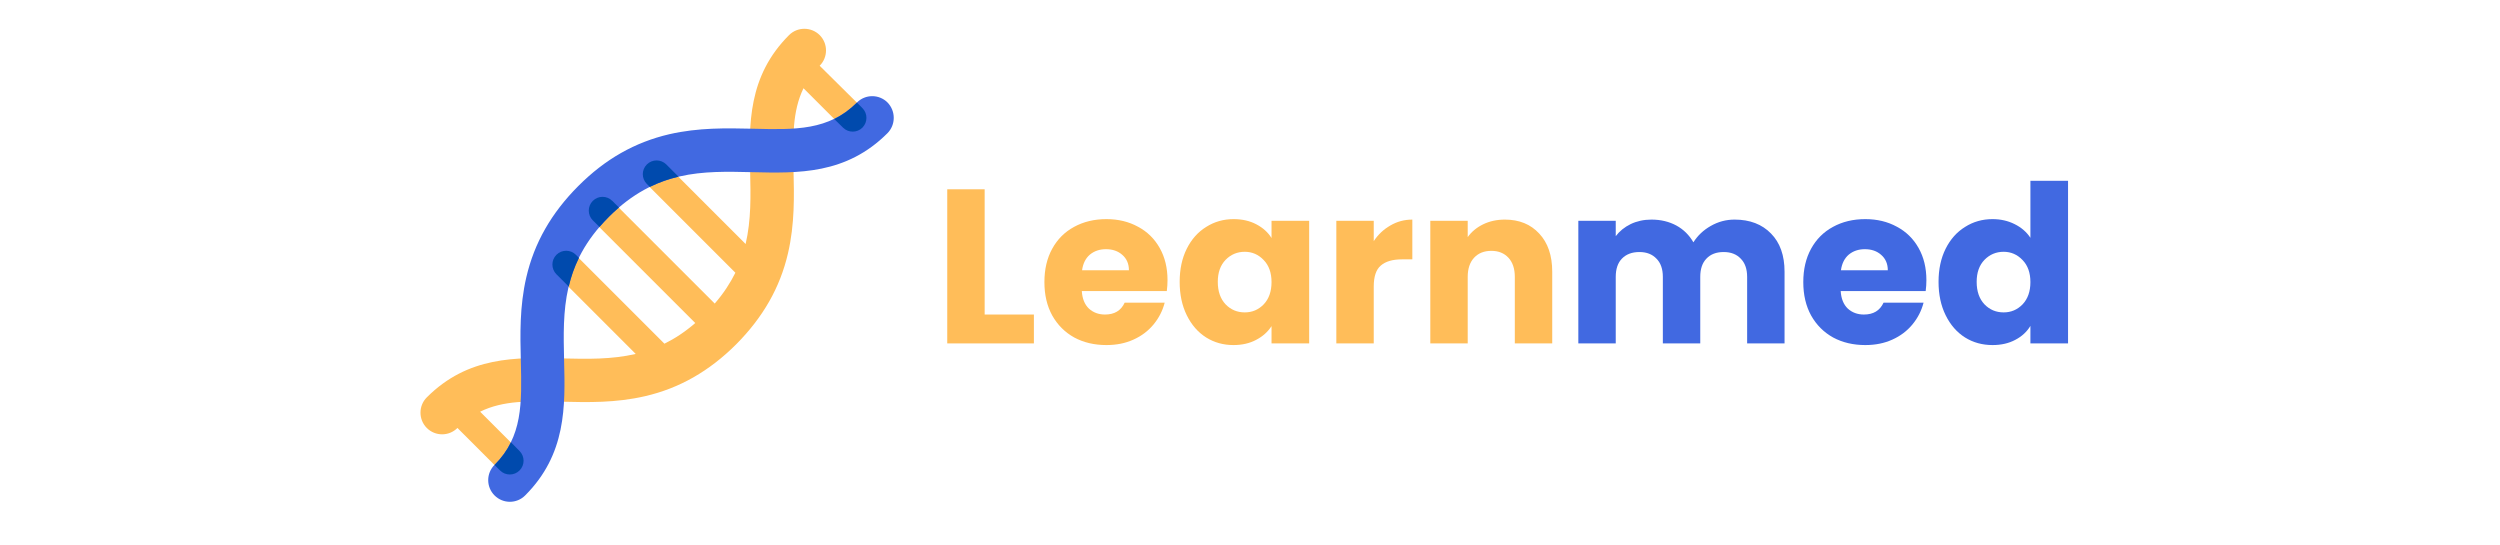
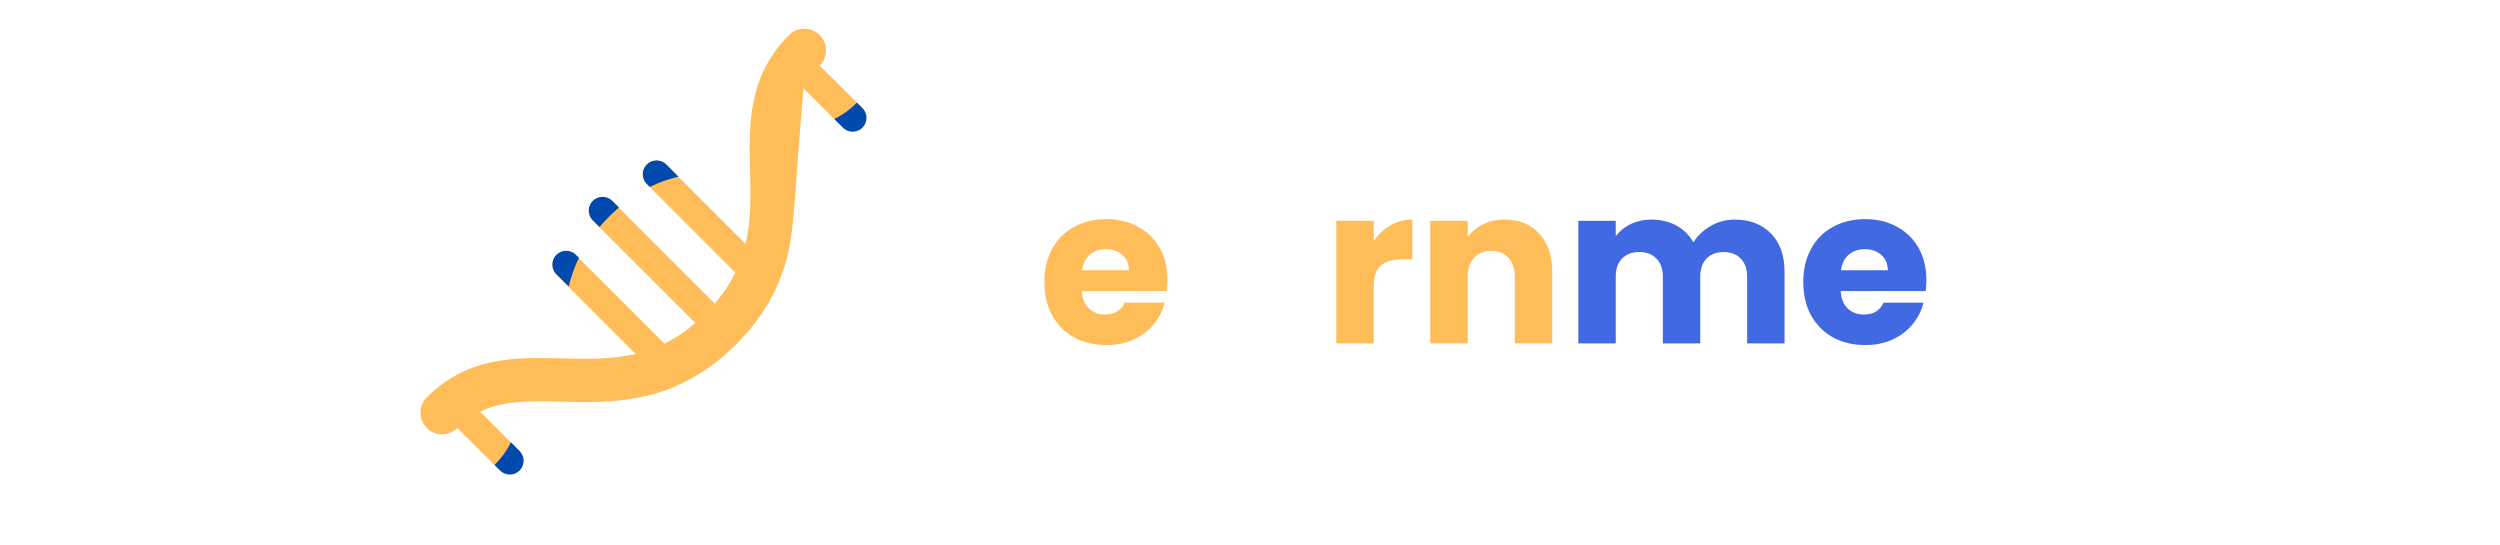
<svg xmlns="http://www.w3.org/2000/svg" width="220" zoomAndPan="magnify" viewBox="0 0 165 36" height="48" preserveAspectRatio="xMidYMid meet" version="1.0">
  <defs>
    <g />
    <clipPath id="c8151b185e">
      <path d="M 27.613 1.75 L 58 1.75 L 58 32 L 27.613 32 Z M 27.613 1.75 " clip-rule="nonzero" />
    </clipPath>
    <clipPath id="688e9ef2c4">
-       <path d="M 32 6 L 58.988 6 L 58.988 33.129 L 32 33.129 Z M 32 6 " clip-rule="nonzero" />
-     </clipPath>
+       </clipPath>
  </defs>
  <g clip-path="url(#c8151b185e)">
-     <path fill="#ffbd59" d="M 56.922 8.43 C 56.566 8.785 55.992 8.785 55.637 8.43 L 53.031 5.824 C 52.289 7.348 52.328 9.098 52.371 11.176 C 52.414 12.945 52.457 14.777 52.008 16.715 C 51.484 18.98 50.359 20.941 48.586 22.727 C 46.809 24.5 44.84 25.625 42.574 26.148 C 40.629 26.598 38.805 26.555 37.039 26.512 C 34.965 26.461 33.215 26.418 31.688 27.172 L 34.289 29.773 C 34.645 30.129 34.645 30.707 34.289 31.059 C 33.934 31.414 33.359 31.414 33.004 31.059 L 30.191 28.246 C 29.633 28.805 28.727 28.805 28.168 28.246 C 27.613 27.688 27.613 26.781 28.168 26.227 C 30.891 23.504 34.055 23.578 37.105 23.656 C 38.762 23.695 40.367 23.73 41.957 23.359 L 36.715 18.117 C 36.359 17.762 36.359 17.188 36.715 16.832 C 37.07 16.477 37.645 16.477 38 16.832 L 43.852 22.684 C 44.527 22.352 45.211 21.906 45.887 21.32 L 39.117 14.551 C 38.762 14.195 38.762 13.621 39.117 13.266 C 39.473 12.91 40.047 12.91 40.402 13.266 L 47.172 20.035 C 47.758 19.359 48.195 18.684 48.535 18 L 42.684 12.148 C 42.328 11.793 42.328 11.219 42.684 10.863 C 43.039 10.508 43.613 10.508 43.969 10.863 L 49.211 16.105 C 49.582 14.516 49.547 12.91 49.508 11.254 C 49.43 8.203 49.355 5.039 52.078 2.316 C 52.633 1.762 53.539 1.762 54.098 2.316 C 54.656 2.875 54.656 3.781 54.098 4.34 L 56.922 7.137 C 57.273 7.492 57.273 8.066 56.922 8.43 Z M 56.922 8.43 " fill-opacity="1" fill-rule="nonzero" />
+     <path fill="#ffbd59" d="M 56.922 8.43 C 56.566 8.785 55.992 8.785 55.637 8.43 L 53.031 5.824 C 52.414 12.945 52.457 14.777 52.008 16.715 C 51.484 18.98 50.359 20.941 48.586 22.727 C 46.809 24.5 44.84 25.625 42.574 26.148 C 40.629 26.598 38.805 26.555 37.039 26.512 C 34.965 26.461 33.215 26.418 31.688 27.172 L 34.289 29.773 C 34.645 30.129 34.645 30.707 34.289 31.059 C 33.934 31.414 33.359 31.414 33.004 31.059 L 30.191 28.246 C 29.633 28.805 28.727 28.805 28.168 28.246 C 27.613 27.688 27.613 26.781 28.168 26.227 C 30.891 23.504 34.055 23.578 37.105 23.656 C 38.762 23.695 40.367 23.73 41.957 23.359 L 36.715 18.117 C 36.359 17.762 36.359 17.188 36.715 16.832 C 37.07 16.477 37.645 16.477 38 16.832 L 43.852 22.684 C 44.527 22.352 45.211 21.906 45.887 21.32 L 39.117 14.551 C 38.762 14.195 38.762 13.621 39.117 13.266 C 39.473 12.91 40.047 12.91 40.402 13.266 L 47.172 20.035 C 47.758 19.359 48.195 18.684 48.535 18 L 42.684 12.148 C 42.328 11.793 42.328 11.219 42.684 10.863 C 43.039 10.508 43.613 10.508 43.969 10.863 L 49.211 16.105 C 49.582 14.516 49.547 12.91 49.508 11.254 C 49.43 8.203 49.355 5.039 52.078 2.316 C 52.633 1.762 53.539 1.762 54.098 2.316 C 54.656 2.875 54.656 3.781 54.098 4.34 L 56.922 7.137 C 57.273 7.492 57.273 8.066 56.922 8.43 Z M 56.922 8.43 " fill-opacity="1" fill-rule="nonzero" />
  </g>
  <g clip-path="url(#688e9ef2c4)">
    <path fill="#4169e1" d="M 58.57 8.793 C 55.848 11.516 52.684 11.438 49.633 11.363 C 46.371 11.285 43.285 11.211 40.184 14.312 C 37.078 17.414 37.156 20.5 37.23 23.766 C 37.309 26.816 37.383 29.977 34.66 32.699 C 34.105 33.258 33.199 33.258 32.641 32.699 C 32.082 32.141 32.082 31.238 32.641 30.68 C 34.5 28.82 34.441 26.621 34.375 23.832 C 34.332 22.066 34.289 20.23 34.738 18.297 C 35.262 16.031 36.387 14.066 38.16 12.285 C 39.938 10.5 41.906 9.387 44.172 8.859 C 46.117 8.414 47.941 8.457 49.711 8.496 C 52.5 8.566 54.695 8.617 56.559 6.766 C 57.113 6.207 58.02 6.207 58.578 6.766 C 59.125 7.332 59.125 8.234 58.57 8.793 Z M 58.57 8.793 " fill-opacity="1" fill-rule="nonzero" />
  </g>
  <path fill="#004aad" d="M 55.059 7.855 C 55.586 7.602 56.082 7.246 56.559 6.773 L 56.922 7.137 C 57.273 7.492 57.273 8.066 56.922 8.422 C 56.566 8.777 55.992 8.777 55.637 8.422 Z M 33.723 29.191 C 33.469 29.715 33.113 30.215 32.641 30.688 L 33.004 31.051 C 33.359 31.406 33.934 31.406 34.289 31.051 C 34.645 30.695 34.645 30.121 34.289 29.766 Z M 38.008 16.816 C 37.656 16.461 37.078 16.461 36.723 16.816 C 36.371 17.172 36.371 17.746 36.723 18.102 L 37.535 18.914 C 37.688 18.277 37.898 17.645 38.211 17.02 Z M 40.41 13.258 C 40.055 12.902 39.48 12.902 39.125 13.258 C 38.77 13.613 38.77 14.188 39.125 14.543 L 39.566 14.98 C 39.758 14.762 39.961 14.535 40.184 14.312 C 40.402 14.094 40.629 13.883 40.852 13.695 Z M 43.977 10.855 C 43.621 10.5 43.047 10.5 42.691 10.855 C 42.336 11.211 42.336 11.785 42.691 12.141 L 42.887 12.336 C 43.52 12.023 44.148 11.812 44.781 11.66 Z M 43.977 10.855 " fill-opacity="1" fill-rule="nonzero" />
  <g fill="#ffbd59" fill-opacity="1">
    <g transform="translate(61.612, 22.665)">
      <g>
-         <path d="M 3.375 -1.906 L 6.625 -1.906 L 6.625 0 L 0.906 0 L 0.906 -10.172 L 3.375 -10.172 Z M 3.375 -1.906 " />
-       </g>
+         </g>
    </g>
  </g>
  <g fill="#ffbd59" fill-opacity="1">
    <g transform="translate(68.525, 22.665)">
      <g>
        <path d="M 8.531 -4.172 C 8.531 -3.941 8.516 -3.703 8.484 -3.453 L 2.875 -3.453 C 2.906 -2.953 3.062 -2.566 3.344 -2.297 C 3.633 -2.035 3.988 -1.906 4.406 -1.906 C 5.031 -1.906 5.461 -2.164 5.703 -2.688 L 8.344 -2.688 C 8.207 -2.156 7.961 -1.676 7.609 -1.25 C 7.254 -0.82 6.812 -0.488 6.281 -0.25 C 5.75 -0.008 5.156 0.109 4.5 0.109 C 3.707 0.109 3 -0.055 2.375 -0.391 C 1.758 -0.734 1.273 -1.219 0.922 -1.844 C 0.578 -2.469 0.406 -3.203 0.406 -4.047 C 0.406 -4.891 0.578 -5.625 0.922 -6.25 C 1.266 -6.875 1.742 -7.352 2.359 -7.688 C 2.984 -8.031 3.695 -8.203 4.5 -8.203 C 5.281 -8.203 5.973 -8.035 6.578 -7.703 C 7.191 -7.379 7.672 -6.91 8.016 -6.297 C 8.359 -5.691 8.531 -4.984 8.531 -4.172 Z M 5.984 -4.828 C 5.984 -5.254 5.836 -5.594 5.547 -5.844 C 5.266 -6.094 4.906 -6.219 4.469 -6.219 C 4.051 -6.219 3.695 -6.098 3.406 -5.859 C 3.125 -5.617 2.953 -5.273 2.891 -4.828 Z M 5.984 -4.828 " />
      </g>
    </g>
  </g>
  <g fill="#ffbd59" fill-opacity="1">
    <g transform="translate(77.452, 22.665)">
      <g>
-         <path d="M 0.406 -4.062 C 0.406 -4.895 0.562 -5.625 0.875 -6.25 C 1.188 -6.875 1.613 -7.352 2.156 -7.688 C 2.695 -8.031 3.301 -8.203 3.969 -8.203 C 4.539 -8.203 5.039 -8.086 5.469 -7.859 C 5.906 -7.629 6.238 -7.328 6.469 -6.953 L 6.469 -8.094 L 8.953 -8.094 L 8.953 0 L 6.469 0 L 6.469 -1.141 C 6.227 -0.766 5.891 -0.461 5.453 -0.234 C 5.023 -0.004 4.523 0.109 3.953 0.109 C 3.297 0.109 2.695 -0.055 2.156 -0.391 C 1.613 -0.734 1.188 -1.223 0.875 -1.859 C 0.562 -2.492 0.406 -3.227 0.406 -4.062 Z M 6.469 -4.047 C 6.469 -4.66 6.297 -5.145 5.953 -5.5 C 5.609 -5.863 5.191 -6.047 4.703 -6.047 C 4.203 -6.047 3.781 -5.867 3.438 -5.516 C 3.094 -5.16 2.922 -4.676 2.922 -4.062 C 2.922 -3.438 3.094 -2.941 3.438 -2.578 C 3.781 -2.223 4.203 -2.047 4.703 -2.047 C 5.191 -2.047 5.609 -2.223 5.953 -2.578 C 6.297 -2.941 6.469 -3.43 6.469 -4.047 Z M 6.469 -4.047 " />
-       </g>
+         </g>
    </g>
  </g>
  <g fill="#ffbd59" fill-opacity="1">
    <g transform="translate(87.292, 22.665)">
      <g>
        <path d="M 3.375 -6.75 C 3.664 -7.188 4.031 -7.531 4.469 -7.781 C 4.906 -8.039 5.391 -8.172 5.922 -8.172 L 5.922 -5.547 L 5.234 -5.547 C 4.617 -5.547 4.156 -5.41 3.844 -5.141 C 3.531 -4.879 3.375 -4.414 3.375 -3.75 L 3.375 0 L 0.906 0 L 0.906 -8.094 L 3.375 -8.094 Z M 3.375 -6.75 " />
      </g>
    </g>
  </g>
  <g fill="#ffbd59" fill-opacity="1">
    <g transform="translate(93.494, 22.665)">
      <g>
        <path d="M 5.828 -8.172 C 6.773 -8.172 7.531 -7.863 8.094 -7.25 C 8.664 -6.645 8.953 -5.805 8.953 -4.734 L 8.953 0 L 6.484 0 L 6.484 -4.391 C 6.484 -4.93 6.344 -5.352 6.062 -5.656 C 5.781 -5.957 5.406 -6.109 4.938 -6.109 C 4.457 -6.109 4.078 -5.957 3.797 -5.656 C 3.516 -5.352 3.375 -4.93 3.375 -4.391 L 3.375 0 L 0.906 0 L 0.906 -8.094 L 3.375 -8.094 L 3.375 -7.016 C 3.625 -7.367 3.961 -7.648 4.391 -7.859 C 4.816 -8.066 5.297 -8.172 5.828 -8.172 Z M 5.828 -8.172 " />
      </g>
    </g>
  </g>
  <g fill="#4169e1" fill-opacity="1">
    <g transform="translate(103.264, 22.665)">
      <g>
        <path d="M 11.219 -8.172 C 12.227 -8.172 13.031 -7.863 13.625 -7.25 C 14.219 -6.645 14.516 -5.805 14.516 -4.734 L 14.516 0 L 12.047 0 L 12.047 -4.391 C 12.047 -4.91 11.906 -5.312 11.625 -5.594 C 11.352 -5.883 10.977 -6.031 10.5 -6.031 C 10.008 -6.031 9.629 -5.883 9.359 -5.594 C 9.086 -5.312 8.953 -4.91 8.953 -4.391 L 8.953 0 L 6.484 0 L 6.484 -4.391 C 6.484 -4.91 6.344 -5.312 6.062 -5.594 C 5.789 -5.883 5.414 -6.031 4.938 -6.031 C 4.445 -6.031 4.062 -5.883 3.781 -5.594 C 3.508 -5.312 3.375 -4.91 3.375 -4.391 L 3.375 0 L 0.906 0 L 0.906 -8.094 L 3.375 -8.094 L 3.375 -7.078 C 3.625 -7.41 3.953 -7.676 4.359 -7.875 C 4.766 -8.07 5.223 -8.172 5.734 -8.172 C 6.348 -8.172 6.895 -8.039 7.375 -7.781 C 7.852 -7.52 8.227 -7.148 8.5 -6.672 C 8.781 -7.117 9.16 -7.477 9.641 -7.75 C 10.129 -8.031 10.656 -8.172 11.219 -8.172 Z M 11.219 -8.172 " />
      </g>
    </g>
  </g>
  <g fill="#4169e1" fill-opacity="1">
    <g transform="translate(118.611, 22.665)">
      <g>
        <path d="M 8.531 -4.172 C 8.531 -3.941 8.516 -3.703 8.484 -3.453 L 2.875 -3.453 C 2.906 -2.953 3.062 -2.566 3.344 -2.297 C 3.633 -2.035 3.988 -1.906 4.406 -1.906 C 5.031 -1.906 5.461 -2.164 5.703 -2.688 L 8.344 -2.688 C 8.207 -2.156 7.961 -1.676 7.609 -1.25 C 7.254 -0.82 6.812 -0.488 6.281 -0.25 C 5.75 -0.008 5.156 0.109 4.5 0.109 C 3.707 0.109 3 -0.055 2.375 -0.391 C 1.758 -0.734 1.273 -1.219 0.922 -1.844 C 0.578 -2.469 0.406 -3.203 0.406 -4.047 C 0.406 -4.891 0.578 -5.625 0.922 -6.25 C 1.266 -6.875 1.742 -7.352 2.359 -7.688 C 2.984 -8.031 3.695 -8.203 4.5 -8.203 C 5.281 -8.203 5.973 -8.035 6.578 -7.703 C 7.191 -7.379 7.672 -6.91 8.016 -6.297 C 8.359 -5.691 8.531 -4.984 8.531 -4.172 Z M 5.984 -4.828 C 5.984 -5.254 5.836 -5.594 5.547 -5.844 C 5.266 -6.094 4.906 -6.219 4.469 -6.219 C 4.051 -6.219 3.695 -6.098 3.406 -5.859 C 3.125 -5.617 2.953 -5.273 2.891 -4.828 Z M 5.984 -4.828 " />
      </g>
    </g>
  </g>
  <g fill="#4169e1" fill-opacity="1">
    <g transform="translate(127.538, 22.665)">
      <g>
-         <path d="M 0.406 -4.062 C 0.406 -4.895 0.562 -5.625 0.875 -6.25 C 1.188 -6.875 1.613 -7.352 2.156 -7.688 C 2.695 -8.031 3.301 -8.203 3.969 -8.203 C 4.5 -8.203 4.984 -8.094 5.422 -7.875 C 5.867 -7.656 6.219 -7.352 6.469 -6.969 L 6.469 -10.734 L 8.953 -10.734 L 8.953 0 L 6.469 0 L 6.469 -1.156 C 6.238 -0.77 5.906 -0.461 5.469 -0.234 C 5.039 -0.004 4.539 0.109 3.969 0.109 C 3.301 0.109 2.695 -0.055 2.156 -0.391 C 1.613 -0.734 1.188 -1.223 0.875 -1.859 C 0.562 -2.492 0.406 -3.227 0.406 -4.062 Z M 6.469 -4.047 C 6.469 -4.66 6.297 -5.145 5.953 -5.5 C 5.609 -5.863 5.191 -6.047 4.703 -6.047 C 4.203 -6.047 3.781 -5.867 3.438 -5.516 C 3.094 -5.16 2.922 -4.676 2.922 -4.062 C 2.922 -3.438 3.094 -2.941 3.438 -2.578 C 3.781 -2.223 4.203 -2.047 4.703 -2.047 C 5.191 -2.047 5.609 -2.223 5.953 -2.578 C 6.297 -2.941 6.469 -3.43 6.469 -4.047 Z M 6.469 -4.047 " />
-       </g>
+         </g>
    </g>
  </g>
</svg>